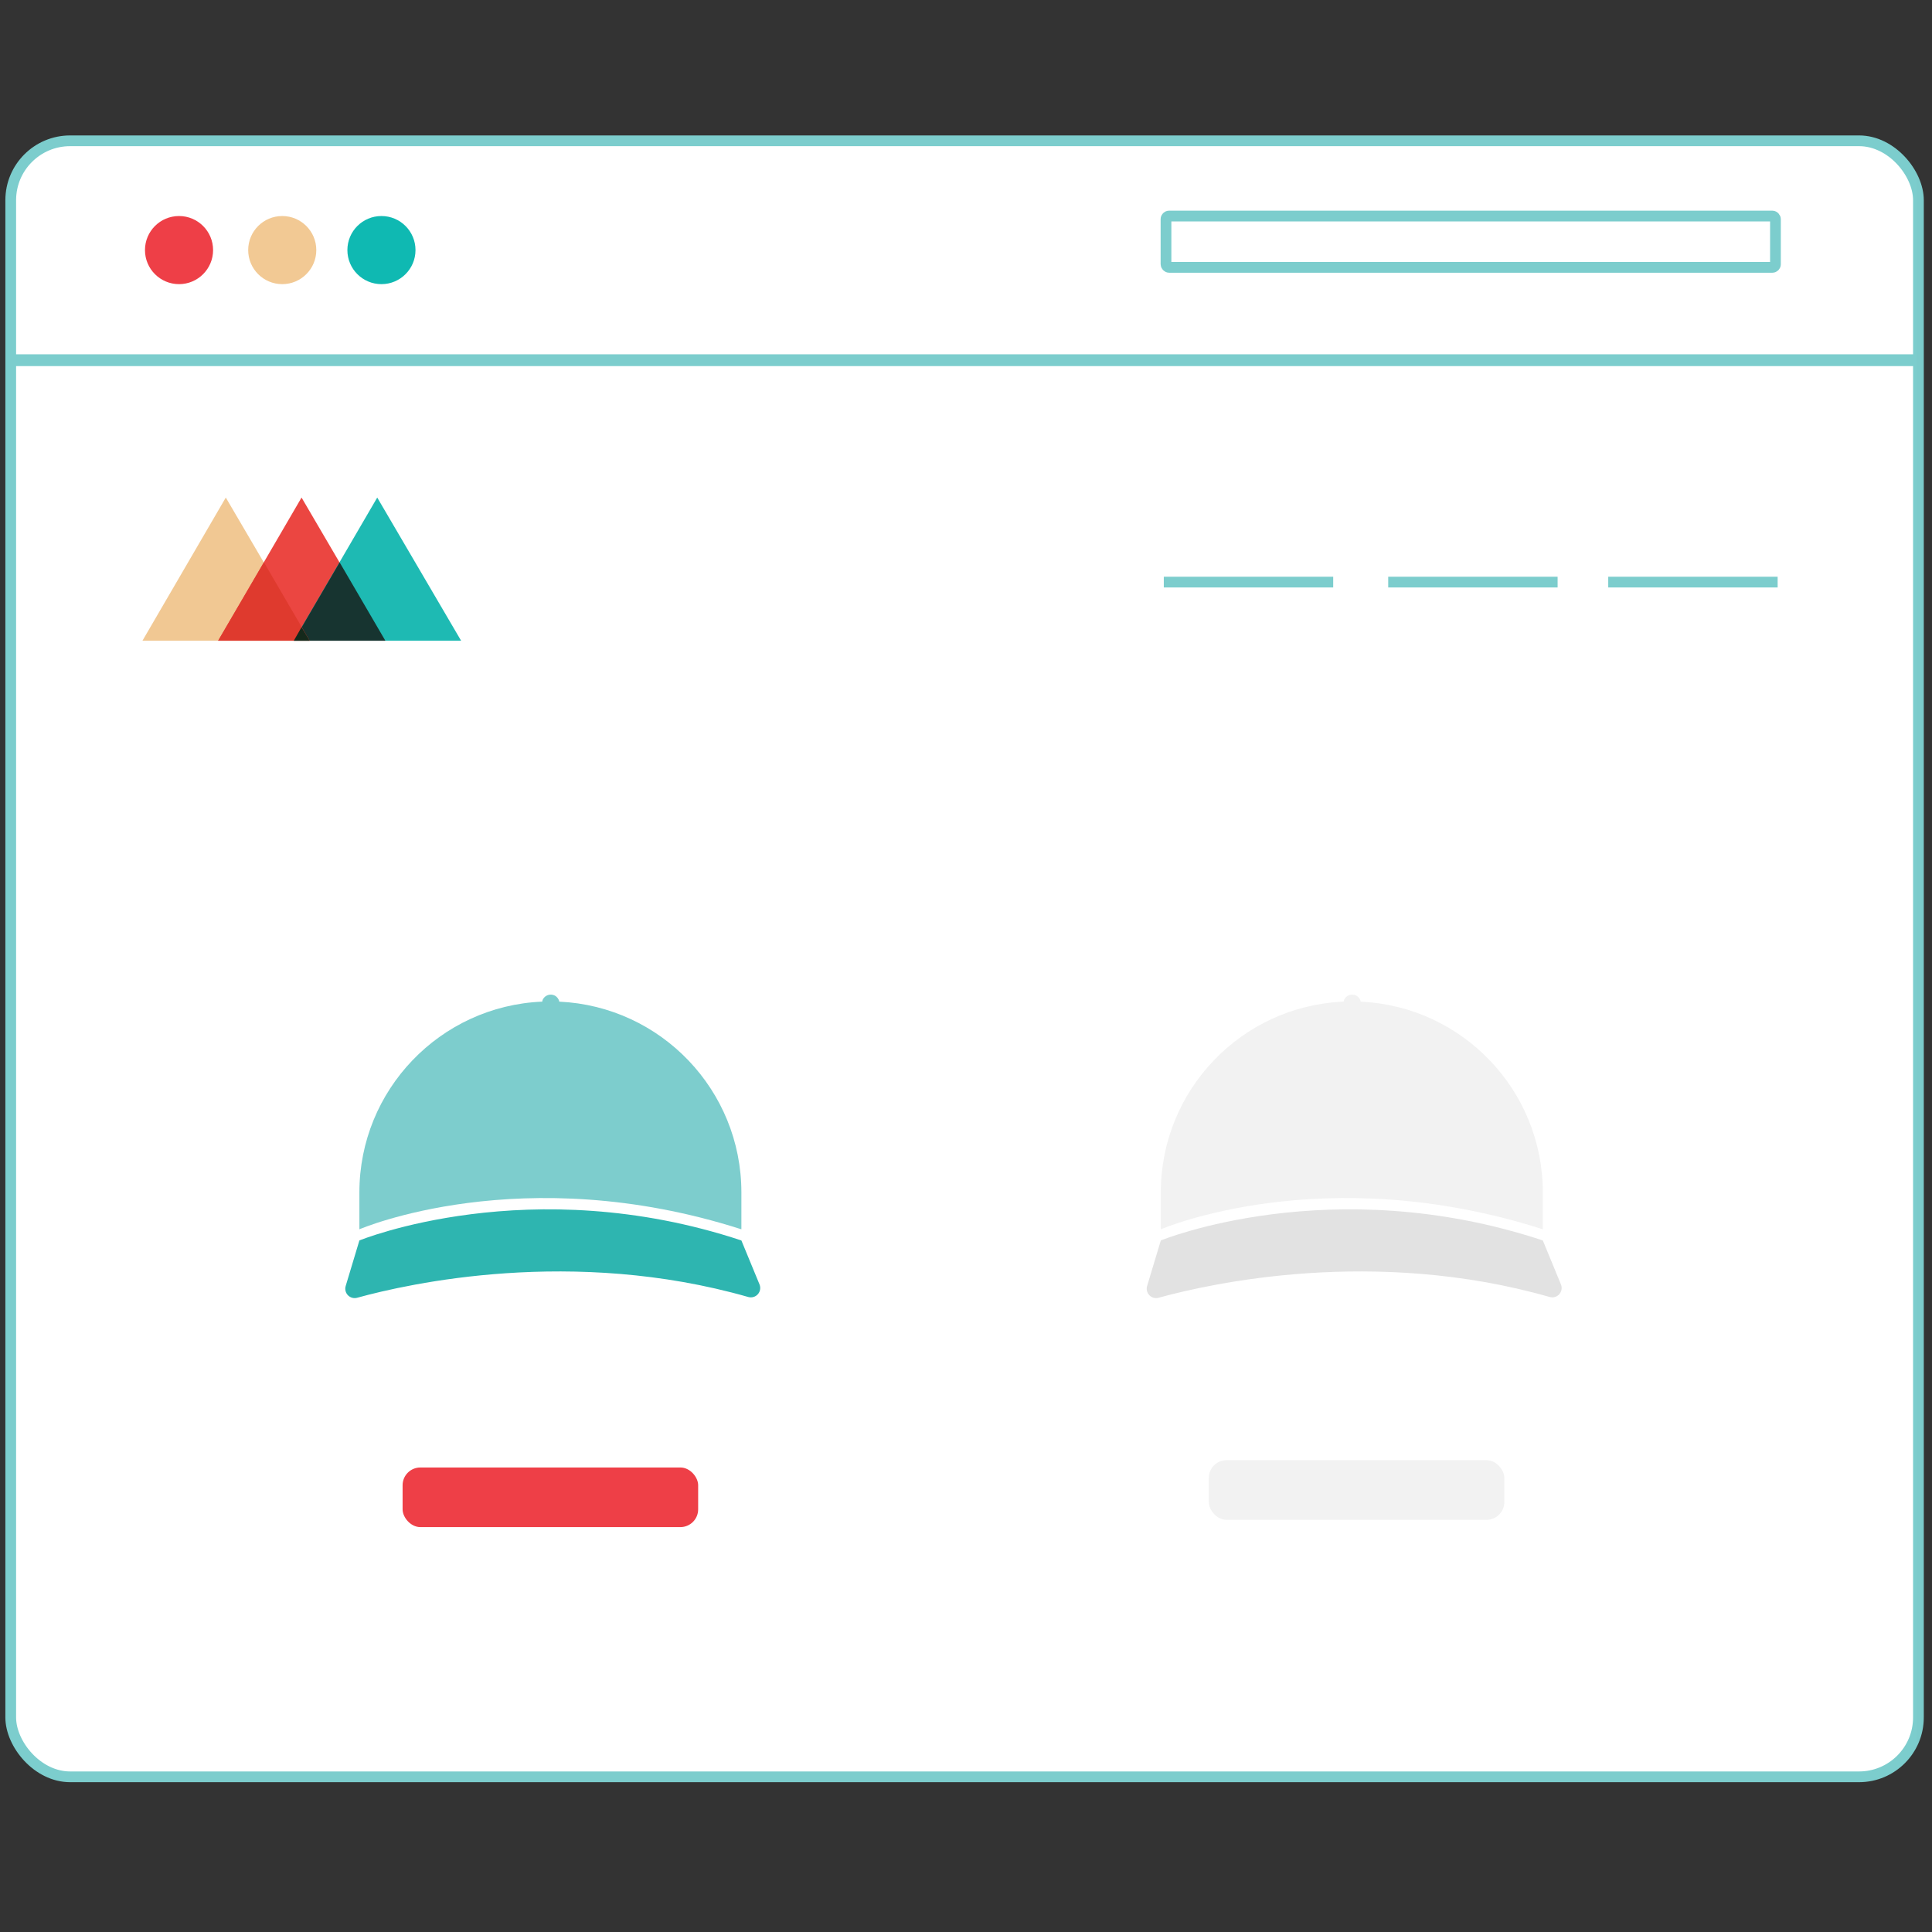
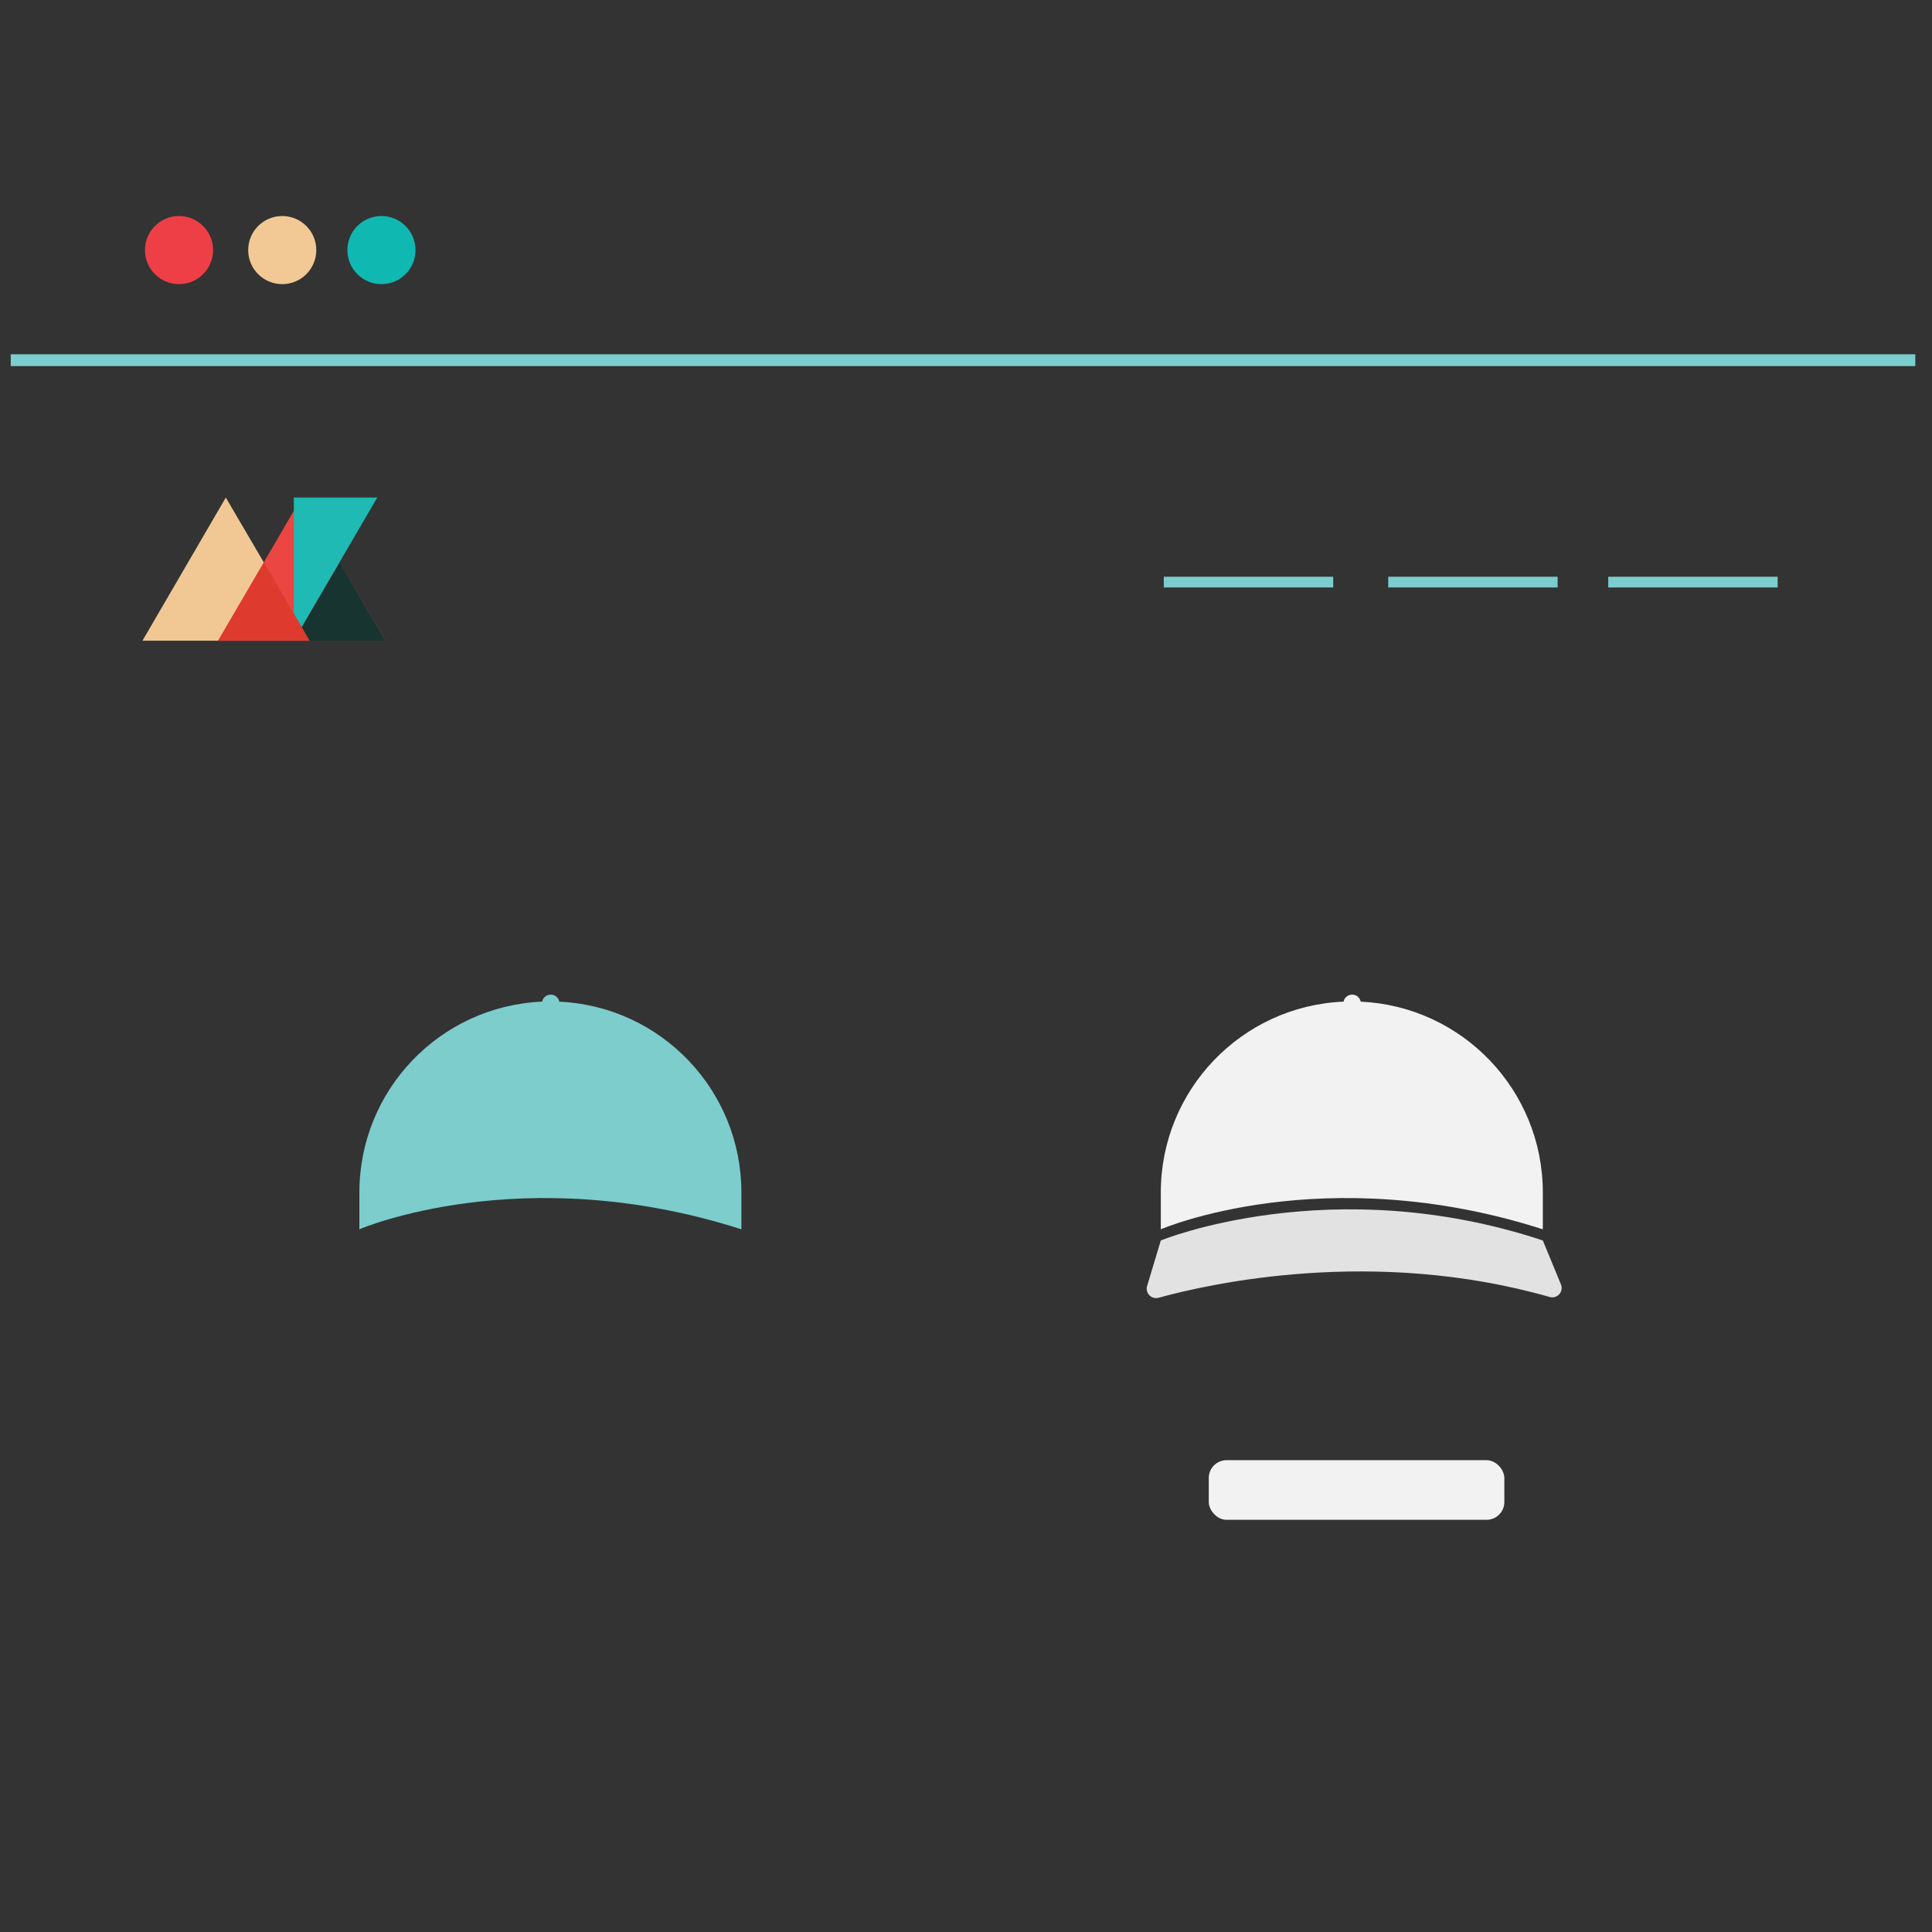
<svg xmlns="http://www.w3.org/2000/svg" width="180" height="180" viewBox="0 0 180 180" fill="none">
  <rect x="0" y="0" width="180" height="180" fill="#333333" stroke="none" />
  <mask id="mask0_1783_48603" style="mask-type:luminance" maskUnits="userSpaceOnUse" x="0" y="0" width="180" height="180">
    <rect width="179.971" height="179.971" fill="white" />
  </mask>
  <g mask="url(#mask0_1783_48603)">
-     <rect x="1" y="13.118" width="177.736" height="152.424" rx="5.533" fill="white" stroke="#7CCDCD" />
    <circle cx="16.68" cy="23.3" r="3.173" fill="#EE3F47" />
    <circle cx="35.538" cy="23.3" r="3.173" fill="#0FB9B2" />
    <circle cx="26.296" cy="23.3" r="3.173" fill="#F2C994" />
-     <rect x="108.633" y="20.128" width="56.782" height="4.781" rx="0.288" stroke="#7CCDCD" />
    <path d="M1 33.559H178.443" stroke="#7CCDCD" stroke-width="1.099" />
    <path d="M149.836 54.233H165.619" stroke="#7CCDCD" />
    <path d="M129.337 54.233H145.119" stroke="#7CCDCD" />
    <path d="M108.429 54.233H124.212" stroke="#7CCDCD" />
    <path d="M13.272 59.693L21.037 46.356L28.852 59.693H13.272Z" fill="#F1C893" />
    <path d="M20.323 59.693L28.095 46.356L35.903 59.693H20.323Z" fill="#EB4641" />
-     <path d="M27.373 59.693L35.146 46.356L42.96 59.693H27.373Z" fill="#1EBAB3" />
+     <path d="M27.373 59.693L35.146 46.356H27.373Z" fill="#1EBAB3" />
    <path d="M27.373 59.694H35.903L31.641 52.391L27.373 59.694Z" fill="#173430" />
    <path d="M20.323 59.694H28.852L24.591 52.391L20.323 59.694Z" fill="#DF3A2E" />
-     <path d="M27.373 59.693H28.852L28.095 58.431L27.373 59.693Z" fill="#15291B" />
-     <path d="M69.073 115.571C49.382 109.045 33.483 115.571 33.483 115.571L32.207 119.813C32.114 120.118 32.195 120.449 32.417 120.677C32.639 120.905 32.967 120.994 33.274 120.91C38.056 119.589 53.345 116.159 69.719 120.84C70.041 120.93 70.386 120.829 70.608 120.579C70.83 120.329 70.889 119.974 70.762 119.665L69.073 115.571Z" fill="#2EB5B0" />
    <path d="M52.108 93.321C52.06 93.074 51.9 92.863 51.676 92.75C51.479 92.653 51.251 92.639 51.043 92.71C50.836 92.781 50.665 92.931 50.568 93.129C50.543 93.19 50.527 93.254 50.518 93.319C40.995 93.725 33.483 101.564 33.483 111.095V114.531C33.483 114.531 48.629 107.978 69.074 114.531V111.095C69.073 101.59 61.603 93.763 52.108 93.321Z" fill="#7DCDCD" />
    <path d="M143.741 115.571C124.05 109.045 108.15 115.571 108.15 115.571L106.874 119.813C106.782 120.118 106.863 120.449 107.085 120.677C107.307 120.905 107.635 120.994 107.942 120.91C112.724 119.589 128.012 116.159 144.387 120.84C144.709 120.93 145.054 120.829 145.276 120.579C145.498 120.329 145.557 119.974 145.429 119.665L143.741 115.571Z" fill="#E2E2E2" />
    <path d="M126.775 93.321C126.727 93.074 126.568 92.863 126.343 92.75C126.146 92.653 125.919 92.639 125.711 92.71C125.503 92.781 125.332 92.931 125.235 93.129C125.211 93.19 125.194 93.254 125.185 93.319C115.662 93.725 108.151 101.564 108.15 111.095V114.531C108.15 114.531 123.297 107.978 143.741 114.531V111.095C143.741 101.59 136.27 93.763 126.775 93.321Z" fill="#F2F2F2" />
-     <rect x="37.509" y="136.722" width="27.537" height="5.555" rx="1.655" fill="#EE3F47" />
    <rect x="112.619" y="136.043" width="27.537" height="5.555" rx="1.655" fill="#F2F2F2" />
  </g>
</svg>